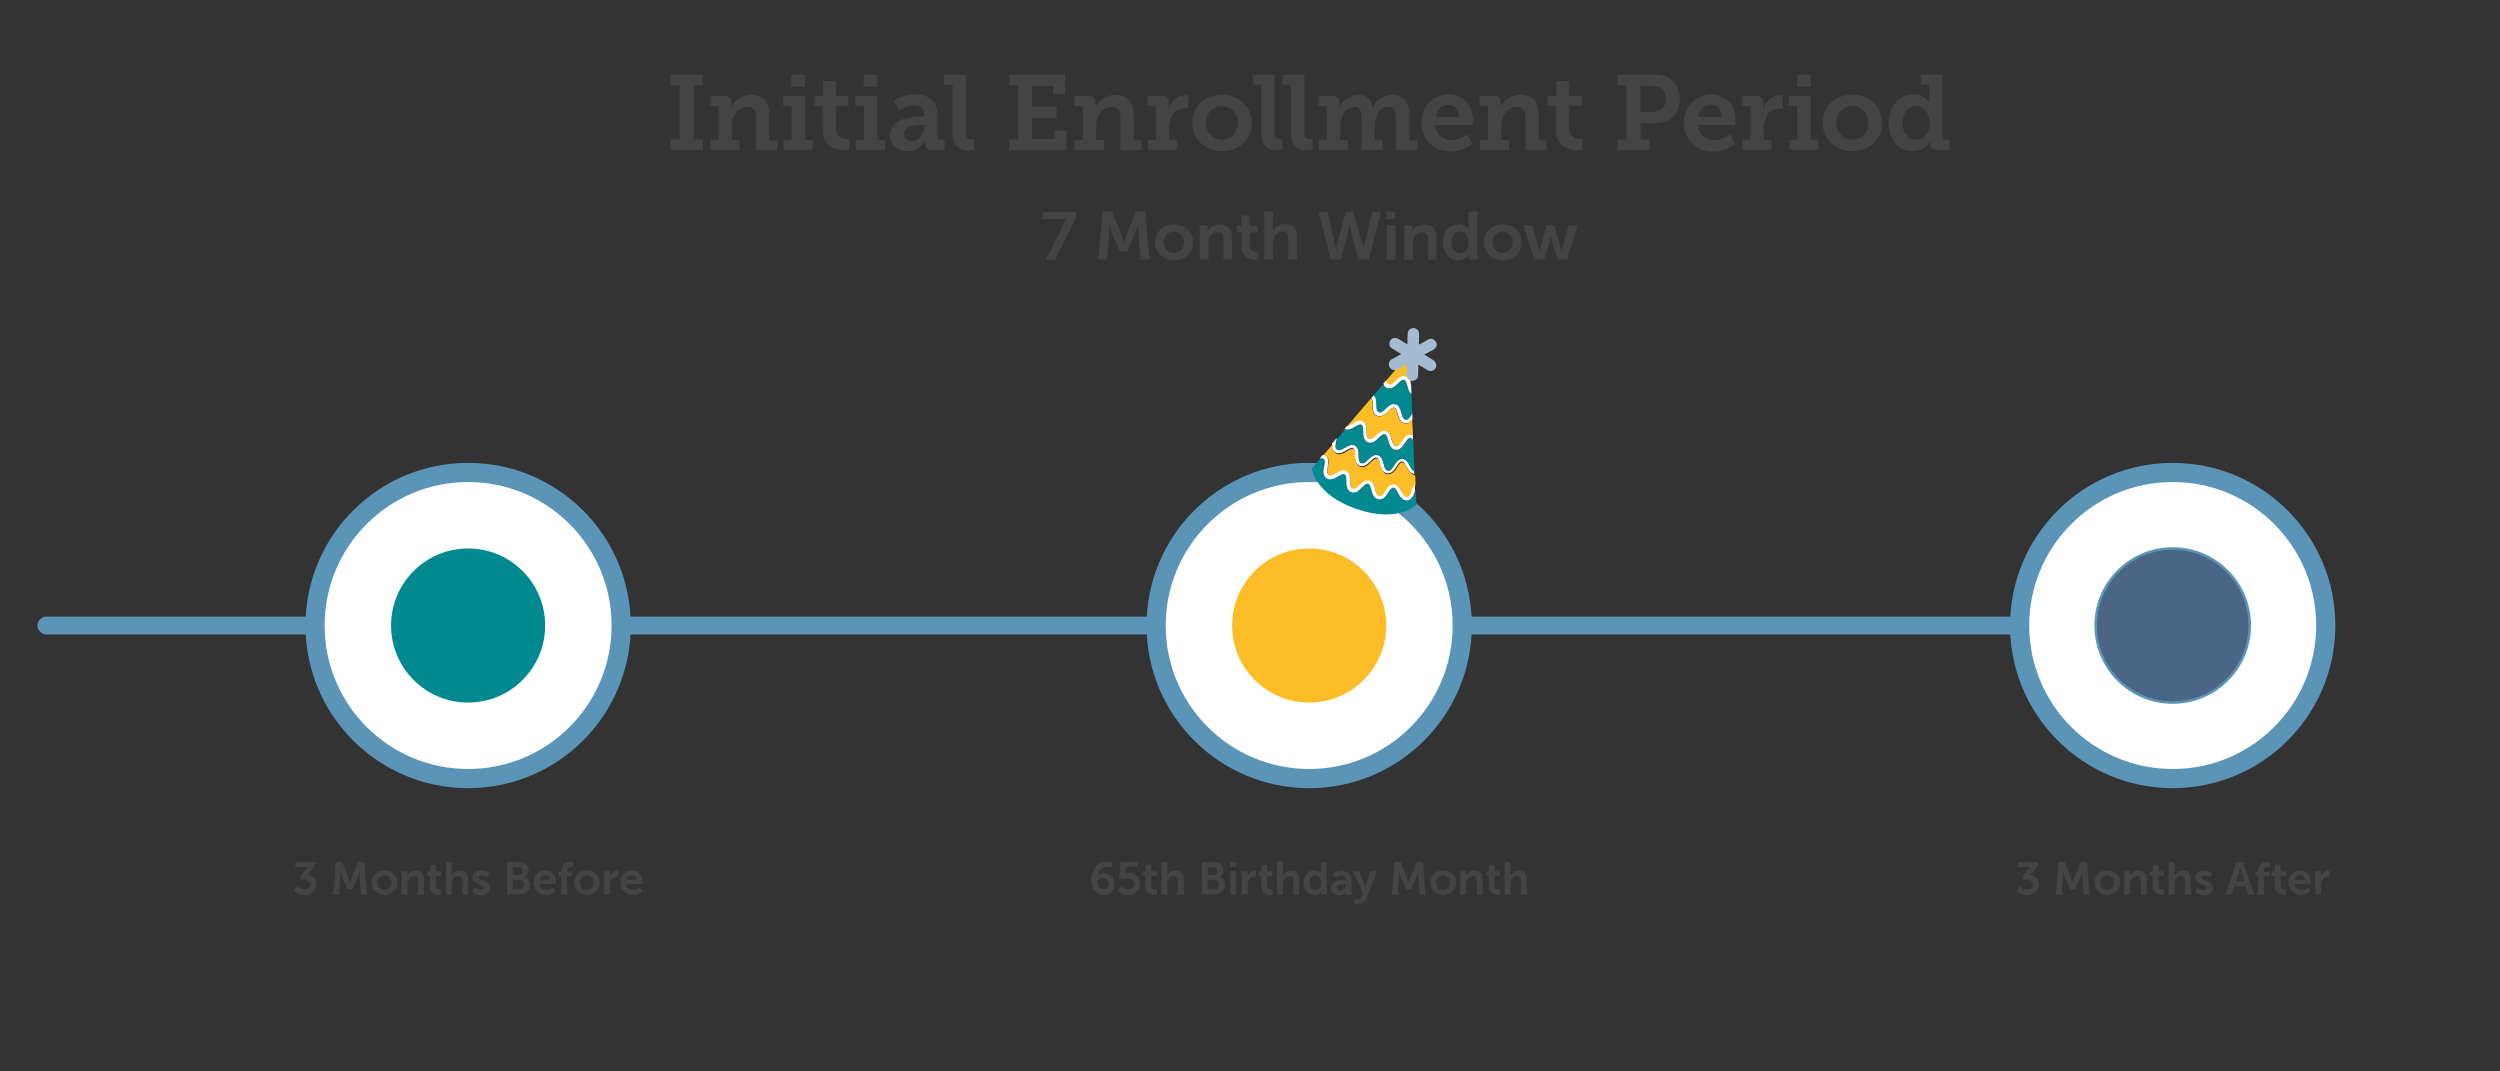
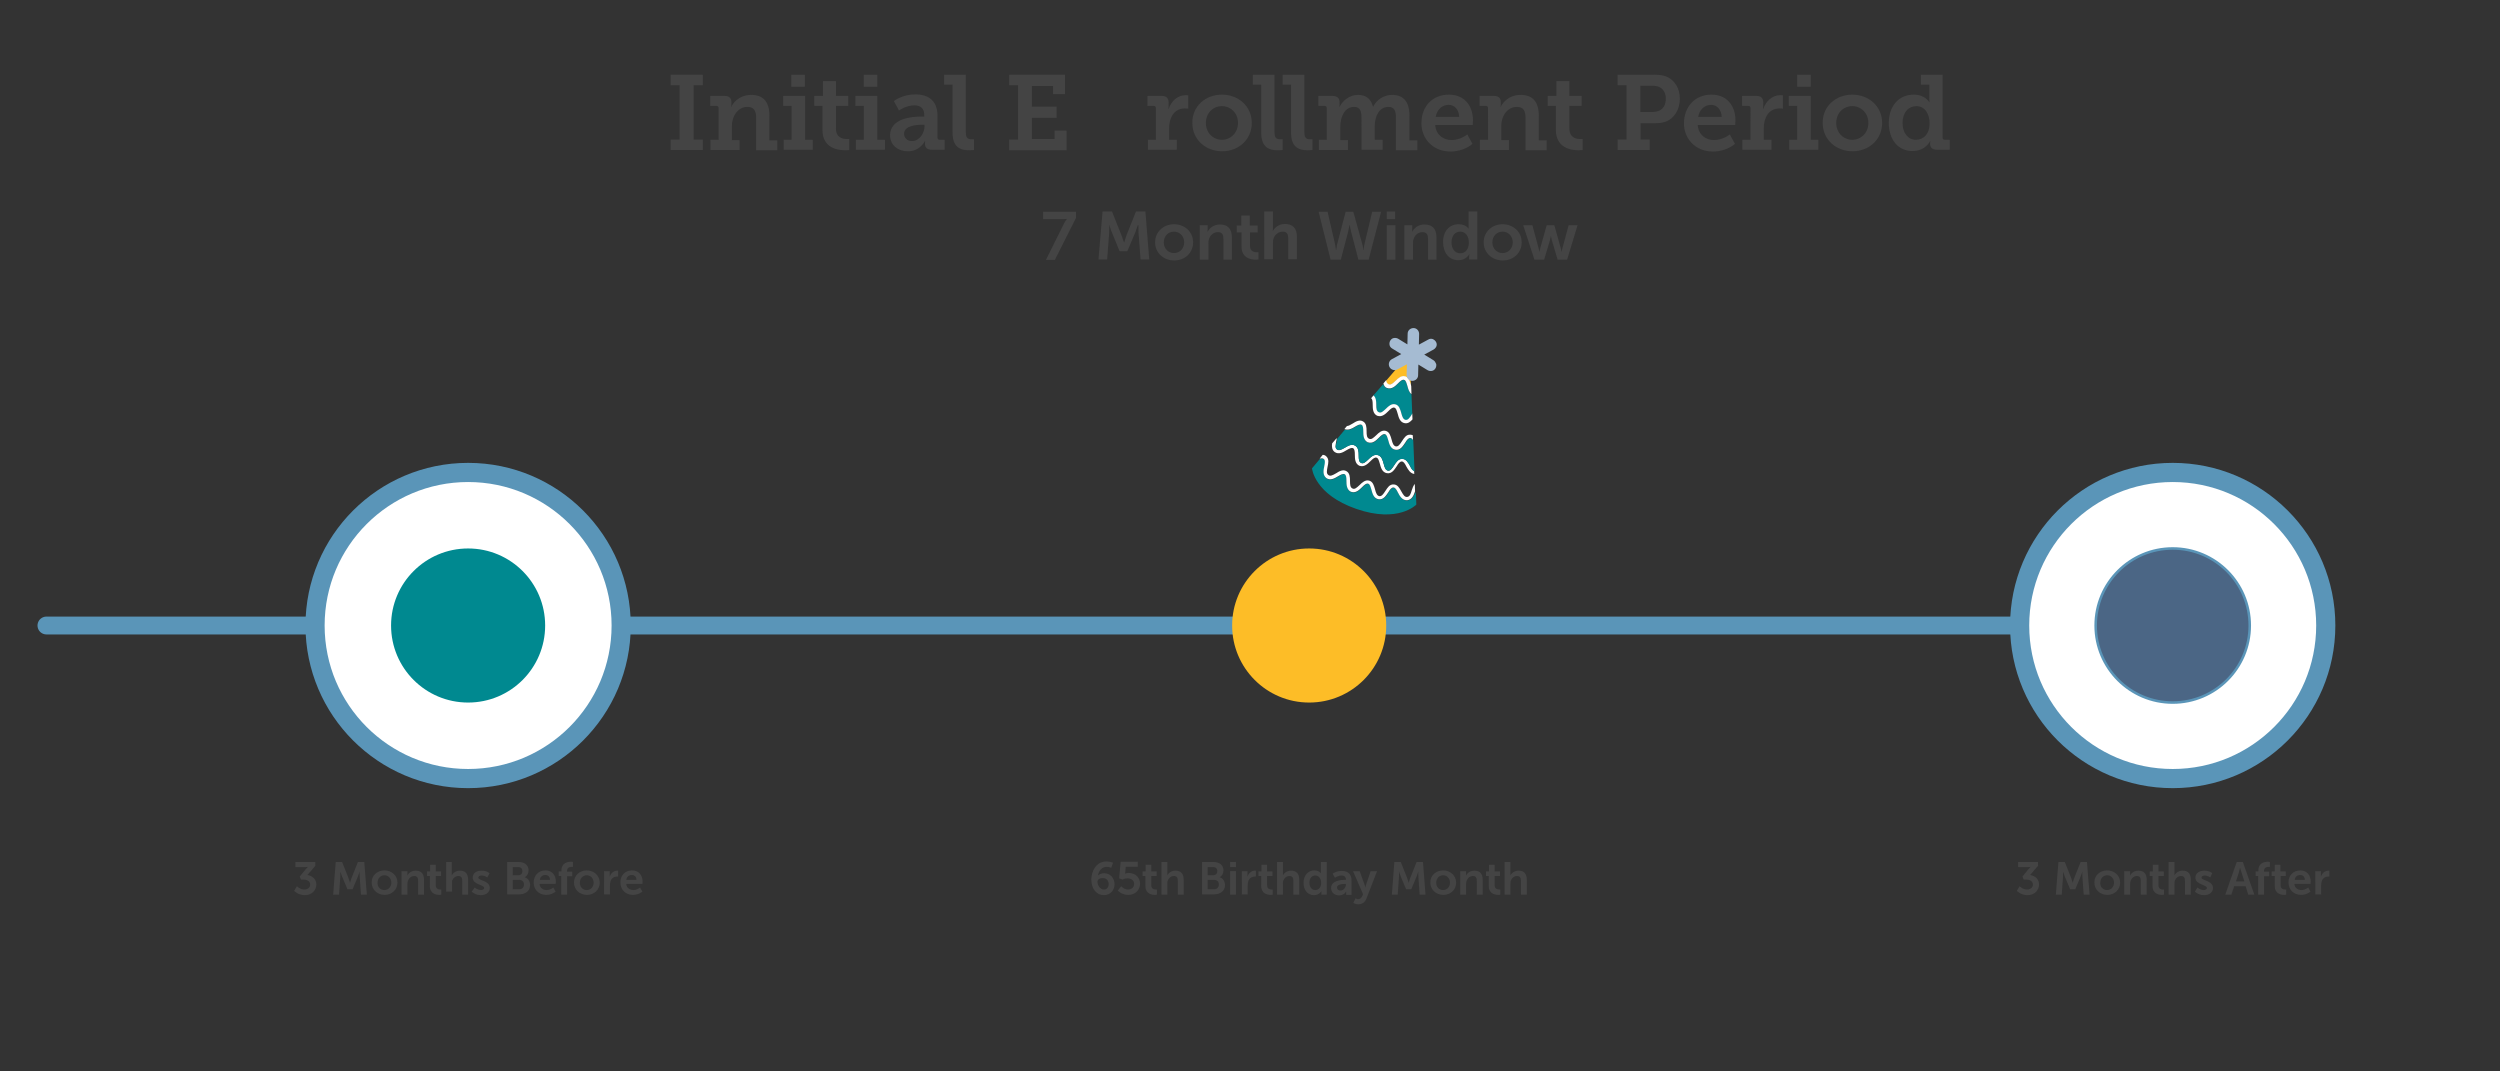
<svg xmlns="http://www.w3.org/2000/svg" version="1.1" id="Layer_1" x="0px" y="0px" viewBox="0 0 980 420" style="enable-background:new 0 0 980 420;" xml:space="preserve">
  <rect x="0" y="0" width="980" height="420" fill="#333333" stroke="none" />
  <style type="text/css"> .st0{fill:#444444;} .st1{fill:#5A95B8;stroke:#5A95B8;stroke-width:7;stroke-linecap:round;stroke-miterlimit:10;} .st2{fill:#FFFFFF;stroke:#5A95B8;stroke-width:7.51;stroke-linecap:round;stroke-linejoin:round;stroke-miterlimit:10;} .st3{fill:#008990;} .st4{fill:#FFFFFF;stroke:#5A95B8;stroke-width:7.51;stroke-linecap:round;stroke-miterlimit:10;} .st5{fill:#FDBD27;} .st6{fill:#4B6685;stroke:#5A95B8;stroke-miterlimit:10;} .st7{fill:#FFFFFF;} .st8{fill:#A5BBD2;} </style>
  <g>
    <path class="st0" d="M262.9,54.7h3.5V33.4h-3.5v-4.1h12.6v4.1h-3.6v21.3h3.6v4.1h-12.6V54.7z" />
    <path class="st0" d="M278.6,54.8h3.1V42.4c0-0.6-0.3-0.9-0.9-0.9h-2.4v-3.9h5.6c1.9,0,2.7,0.9,2.7,2.4v1c0,0.5-0.1,0.9-0.1,0.9h0.1 c0.2-0.7,2.5-4.7,7.8-4.7c4.5,0,7.1,2.5,7.1,8.1v9.7h3.1v3.9h-8.3V46.2c0-2.6-0.7-4.3-3.4-4.3c-3.8,0-6.1,3.7-6.1,7.4v5.6h3v3.9 h-11.4V54.8z" />
    <path class="st0" d="M307.2,54.8h3.1V41.5H307v-3.9h8.6v17.2h3v3.9h-11.4V54.8z M310.2,29.3h5.3V34h-5.3V29.3z" />
    <path class="st0" d="M322.4,41.5h-3.2v-3.9h3.4v-5.8h5.1v5.8h4.8v3.9h-4.8v8.9c0,3.6,2.7,4.1,4.2,4.1c0.6,0,1,0,1,0v4.3 c0,0-0.7,0.1-1.6,0.1c-3,0-8.9-0.9-8.9-8V41.5z" />
    <path class="st0" d="M335.5,54.8h3.1V41.5h-3.3v-3.9h8.6v17.2h3v3.9h-11.4V54.8z M338.6,29.3h5.3V34h-5.3V29.3z" />
    <path class="st0" d="M361,45.7h1.3V45c0-2.7-1.7-3.7-3.9-3.7c-3.2,0-6,2-6,2l-2-3.7c0,0,3.3-2.6,8.4-2.6c5.7,0,8.7,3,8.7,8.4v8.5 c0,0.6,0.3,0.9,0.9,0.9h1.9v3.9h-5c-2,0-2.7-1-2.7-2.2v-0.2c0-0.7,0.1-1.1,0.1-1.1h-0.1c0,0-1.8,4.1-6.7,4.1c-3.6,0-7-2.1-7-6.4 C349.1,46.3,357.6,45.7,361,45.7z M357.5,55.3c2.9,0,4.9-3.1,4.9-5.7v-0.7h-0.9c-2.1,0-7.1,0.3-7.1,3.5 C354.4,54,355.5,55.3,357.5,55.3z" />
    <path class="st0" d="M373.4,33.2h-3.3v-3.9h8.5v22.4c0,1.9,0.4,2.9,2.2,2.9c0.6,0,1,0,1,0v4.2c0,0-0.9,0.1-1.9,0.1 c-3.4,0-6.5-1.1-6.5-6.9V33.2z" />
    <path class="st0" d="M395.6,54.7h3.5V33.4h-3.5v-4.1h21.9v7.6h-4.7v-3.2h-8.3v8.1h9.7v4.4h-9.7v8.3h8.9v-3.3h4.7v7.7h-22.5V54.7z" />
-     <path class="st0" d="M421.4,54.8h3.1V42.4c0-0.6-0.3-0.9-0.9-0.9h-2.4v-3.9h5.6c1.9,0,2.7,0.9,2.7,2.4v1c0,0.5-0.1,0.9-0.1,0.9h0.1 c0.2-0.7,2.5-4.7,7.8-4.7c4.5,0,7.1,2.5,7.1,8.1v9.7h3.1v3.9h-8.3V46.2c0-2.6-0.7-4.3-3.4-4.3c-3.8,0-6.1,3.7-6.1,7.4v5.6h3v3.9 h-11.4V54.8z" />
    <path class="st0" d="M450,54.8h3.1V42.4c0-0.6-0.3-0.9-0.9-0.9h-2.4v-3.9h5.5c1.9,0,2.8,0.8,2.8,2.6v1.2c0,0.8-0.1,1.3-0.1,1.3h0.1 c1-3,3.5-5.4,6.7-5.4c0.5,0,1,0.1,1,0.1v5.2c0,0-0.5-0.1-1.3-0.1c-4.3,0-6.2,3.7-6.2,7.7v4.6h3v3.9H450V54.8z" />
    <path class="st0" d="M479,37.1c6.5,0,11.7,4.6,11.7,11.1c0,6.5-5.2,11.1-11.6,11.1c-6.5,0-11.7-4.6-11.7-11.1 C467.3,41.7,472.5,37.1,479,37.1z M479,54.8c3.4,0,6.3-2.7,6.3-6.6c0-3.9-2.9-6.6-6.3-6.6c-3.5,0-6.3,2.7-6.3,6.6 C472.7,52.1,475.6,54.8,479,54.8z" />
    <path class="st0" d="M494.4,33.2h-3.3v-3.9h8.5v22.4c0,1.9,0.4,2.9,2.2,2.9c0.6,0,1,0,1,0v4.2c0,0-0.9,0.1-1.9,0.1 c-3.4,0-6.5-1.1-6.5-6.9V33.2z" />
    <path class="st0" d="M506.1,33.2h-3.3v-3.9h8.5v22.4c0,1.9,0.4,2.9,2.2,2.9c0.6,0,1,0,1,0v4.2c0,0-0.9,0.1-1.9,0.1 c-3.4,0-6.5-1.1-6.5-6.9V33.2z" />
    <path class="st0" d="M517,54.8h3.1V42.4c0-0.6-0.3-0.9-0.9-0.9h-2.4v-3.9h5.5c1.9,0,2.8,0.9,2.8,2.4v1c0,0.5-0.1,0.9-0.1,0.9h0.1 c1.1-2.2,3.7-4.7,7.2-4.7c3,0,5.1,1.4,5.9,4.6h0.1c1.2-2.5,4-4.6,7.4-4.6c4.3,0,6.8,2.5,6.8,8.1v9.7h3.1v3.9h-8.4V46.1 c0-2.4-0.5-4.2-2.9-4.2c-3.6,0-5.4,3.6-5.4,7.5v5.4h3.1v3.9h-8.3V46.1c0-2.3-0.4-4.2-2.9-4.2c-3.7,0-5.4,3.9-5.4,7.8v5.2h3v3.9H517 V54.8z" />
    <path class="st0" d="M568,37.1c6.1,0,9.4,4.4,9.4,10.1c0,0.6-0.1,1.8-0.1,1.8h-14.7c0.3,3.9,3.2,5.9,6.4,5.9c3.5,0,6.2-2.2,6.2-2.2 l2,3.7c0,0-3.2,3-8.6,3c-7,0-11.4-5.1-11.4-11.1C557.2,41.6,561.6,37.1,568,37.1z M572,45.8c-0.1-2.9-1.9-4.7-4.1-4.7 c-2.7,0-4.6,1.9-5.1,4.7H572z" />
    <path class="st0" d="M580.2,54.8h3.1V42.4c0-0.6-0.3-0.9-0.9-0.9H580v-3.9h5.6c1.9,0,2.7,0.9,2.7,2.4v1c0,0.5-0.1,0.9-0.1,0.9h0.1 c0.2-0.7,2.5-4.7,7.8-4.7c4.5,0,7.1,2.5,7.1,8.1v9.7h3.1v3.9h-8.3V46.2c0-2.6-0.7-4.3-3.4-4.3c-3.8,0-6.1,3.7-6.1,7.4v5.6h3v3.9 h-11.4V54.8z" />
    <path class="st0" d="M609.9,41.5h-3.2v-3.9h3.4v-5.8h5.1v5.8h4.8v3.9h-4.8v8.9c0,3.6,2.7,4.1,4.2,4.1c0.6,0,1,0,1,0v4.3 c0,0-0.7,0.1-1.6,0.1c-3,0-8.9-0.9-8.9-8V41.5z" />
    <path class="st0" d="M634.1,54.7h3.5V33.4h-3.5v-4.1h14.1c1.7,0,3.5,0.1,5,0.7c3.2,1.3,5.3,4.6,5.3,8.7c0,4.2-2.2,7.8-5.6,9 c-1.4,0.5-2.9,0.6-4.5,0.6h-5.3v6.4h3.6v4.1h-12.6V54.7z M647.6,43.9c1.2,0,2.2-0.2,3-0.6c1.6-0.8,2.4-2.5,2.4-4.6 c0-2-0.8-3.6-2.2-4.4c-0.8-0.5-1.9-0.7-3.2-0.7h-4.6v10.3H647.6z" />
    <path class="st0" d="M670.9,37.1c6.1,0,9.4,4.4,9.4,10.1c0,0.6-0.1,1.8-0.1,1.8h-14.7c0.3,3.9,3.2,5.9,6.4,5.9 c3.5,0,6.2-2.2,6.2-2.2l2,3.7c0,0-3.2,3-8.6,3c-7,0-11.4-5.1-11.4-11.1C660.2,41.6,664.6,37.1,670.9,37.1z M674.9,45.8 c-0.1-2.9-1.9-4.7-4.1-4.7c-2.7,0-4.6,1.9-5.1,4.7H674.9z" />
    <path class="st0" d="M683.1,54.8h3.1V42.4c0-0.6-0.3-0.9-0.9-0.9h-2.4v-3.9h5.5c1.9,0,2.8,0.8,2.8,2.6v1.2c0,0.8-0.1,1.3-0.1,1.3 h0.1c1-3,3.5-5.4,6.7-5.4c0.5,0,1,0.1,1,0.1v5.2c0,0-0.5-0.1-1.3-0.1c-4.3,0-6.2,3.7-6.2,7.7v4.6h3v3.9h-11.4V54.8z" />
    <path class="st0" d="M701.4,54.8h3.1V41.5h-3.3v-3.9h8.6v17.2h3v3.9h-11.4V54.8z M704.5,29.3h5.3V34h-5.3V29.3z" />
    <path class="st0" d="M726.1,37.1c6.5,0,11.7,4.6,11.7,11.1c0,6.5-5.2,11.1-11.6,11.1c-6.5,0-11.7-4.6-11.7-11.1 C714.4,41.7,719.6,37.1,726.1,37.1z M726.1,54.8c3.4,0,6.3-2.7,6.3-6.6c0-3.9-2.9-6.6-6.3-6.6c-3.5,0-6.3,2.7-6.3,6.6 C719.8,52.1,722.7,54.8,726.1,54.8z" />
    <path class="st0" d="M750.2,37.1c4.5,0,6.1,3,6.1,3h0.1c0,0-0.1-0.6-0.1-1.5v-5.4H753v-3.9h8.5v24.6c0,0.6,0.3,0.9,0.9,0.9h1.9v3.9 h-5c-1.9,0-2.7-1-2.7-2.2v-0.2c0-0.6,0.1-1,0.1-1h-0.1c0,0-1.7,3.9-6.9,3.9c-5.7,0-9.3-4.5-9.3-11.1 C740.5,41.4,744.4,37.1,750.2,37.1z M751,54.8c2.8,0,5.4-2,5.4-6.5c0-3.4-1.7-6.7-5.2-6.7c-3,0-5.4,2.4-5.4,6.6 C745.8,52.2,748,54.8,751,54.8z" />
  </g>
  <g>
    <path class="st0" d="M417.1,87.6c0.6-1.2,1.1-1.7,1.1-1.7v-0.1c0,0-0.4,0.1-1.3,0.1h-8v-2.9h12.9v2.4l-8.3,16.5H410L417.1,87.6z" />
    <path class="st0" d="M432.2,82.9h3.7l3.7,9.3c0.4,1.1,1,2.8,1,2.8h0.1c0,0,0.5-1.6,0.9-2.8l3.7-9.3h3.7l1.5,18.8h-3.4l-0.8-10.5 c-0.1-1.2,0-2.9,0-2.9H446c0,0-0.6,1.8-1,2.9l-3.1,7.3h-3l-3-7.3c-0.5-1.1-1-2.9-1-2.9h-0.1c0,0,0.1,1.7,0,2.9l-0.8,10.5h-3.4 L432.2,82.9z" />
    <path class="st0" d="M460.2,87.9c4.1,0,7.5,2.9,7.5,7.1c0,4.2-3.3,7.1-7.4,7.1c-4.1,0-7.5-2.9-7.5-7.1 C452.8,90.9,456.1,87.9,460.2,87.9z M460.2,99.2c2.2,0,4-1.7,4-4.2c0-2.5-1.8-4.2-4-4.2c-2.2,0-4,1.7-4,4.2 C456.2,97.5,458,99.2,460.2,99.2z" />
    <path class="st0" d="M470.2,88.3h3.2v1.6c0,0.5-0.1,0.9-0.1,0.9h0.1c0.6-1.1,2.1-2.8,4.8-2.8c3,0,4.7,1.6,4.7,5.1v8.7h-3.3v-8 c0-1.6-0.4-2.8-2.1-2.8c-1.8,0-3.1,1.1-3.6,2.8c-0.2,0.6-0.2,1.2-0.2,1.8v6.2h-3.4V88.3z" />
    <path class="st0" d="M486.6,91.1h-1.8v-2.7h1.8v-3.9h3.3v3.9h3.1v2.7H490v5.3c0,2.2,1.8,2.5,2.7,2.5c0.4,0,0.6-0.1,0.6-0.1v2.9 c0,0-0.4,0.1-1,0.1c-1.9,0-5.6-0.6-5.6-5.1V91.1z" />
    <path class="st0" d="M495.6,82.9h3.4v6.5c0,0.7-0.1,1.1-0.1,1.1h0.1c0.7-1.3,2.3-2.7,4.7-2.7c3,0,4.7,1.6,4.7,5.1v8.7H505v-8 c0-1.6-0.4-2.8-2.1-2.8c-1.8,0-3.2,1.2-3.7,2.8c-0.2,0.5-0.2,1.1-0.2,1.8v6.2h-3.4V82.9z" />
    <path class="st0" d="M534.1,96c0.3,1.1,0.3,2,0.3,2h0.1c0,0,0.1-0.9,0.3-2l3.1-13h3.5l-4.9,18.8h-4l-2.9-11.1 c-0.3-1.2-0.5-2.5-0.5-2.5h-0.1c0,0-0.2,1.2-0.5,2.5l-2.9,11.1h-4l-4.7-18.8h3.5l3,13c0.2,1.1,0.3,2,0.3,2h0.1c0,0,0.1-0.9,0.3-2 l3.4-13h3L534.1,96z" />
    <path class="st0" d="M543.6,82.9h3.3v3h-3.3V82.9z M543.6,88.3h3.4v13.5h-3.4V88.3z" />
    <path class="st0" d="M550.4,88.3h3.2v1.6c0,0.5-0.1,0.9-0.1,0.9h0.1c0.6-1.1,2.1-2.8,4.8-2.8c3,0,4.7,1.6,4.7,5.1v8.7h-3.3v-8 c0-1.6-0.4-2.8-2.1-2.8c-1.8,0-3.1,1.1-3.6,2.8c-0.2,0.6-0.2,1.2-0.2,1.8v6.2h-3.4V88.3z" />
    <path class="st0" d="M571.7,87.9c3,0,3.9,1.7,3.9,1.7h0.1c0,0,0-0.3,0-0.8v-5.9h3.4v18.8h-3.2v-1.1c0-0.5,0.1-0.9,0.1-0.9h-0.1 c0,0-1.1,2.3-4.2,2.3c-3.7,0-6-2.9-6-7.1C565.6,90.7,568.2,87.9,571.7,87.9z M572.4,99.3c1.8,0,3.4-1.3,3.4-4.3 c0-2.1-1.1-4.2-3.4-4.2c-1.9,0-3.4,1.5-3.4,4.2C569,97.6,570.4,99.3,572.4,99.3z" />
    <path class="st0" d="M589,87.9c4.1,0,7.5,2.9,7.5,7.1c0,4.2-3.3,7.1-7.4,7.1c-4.1,0-7.5-2.9-7.5-7.1 C581.6,90.9,584.9,87.9,589,87.9z M589,99.2c2.2,0,4-1.7,4-4.2c0-2.5-1.8-4.2-4-4.2c-2.2,0-4,1.7-4,4.2 C585,97.5,586.8,99.2,589,99.2z" />
    <path class="st0" d="M597.1,88.3h3.6l2.4,8.9c0.2,0.7,0.3,1.4,0.3,1.4h0.1c0,0,0.1-0.7,0.3-1.4l2.5-8.9h3l2.5,8.9 c0.2,0.7,0.3,1.4,0.3,1.4h0.1c0,0,0.1-0.7,0.3-1.4l2.4-8.9h3.5l-4.1,13.5h-3.7l-2.3-7.7c-0.2-0.7-0.3-1.5-0.3-1.5h-0.1 c0,0-0.1,0.7-0.3,1.5l-2.3,7.7h-3.8L597.1,88.3z" />
  </g>
  <line class="st1" x1="18.2" y1="245.2" x2="851.7" y2="245.2" />
  <g>
    <circle class="st2" cx="183.5" cy="245.2" r="60" />
    <circle class="st3" cx="183.5" cy="245.2" r="30.2" />
  </g>
  <g>
-     <circle class="st4" cx="513.2" cy="245.2" r="60" />
    <circle class="st5" cx="513.2" cy="245.2" r="30.2" />
  </g>
  <g>
    <circle class="st2" cx="851.7" cy="245.2" r="60" />
    <circle class="st6" cx="851.7" cy="245.2" r="30.2" />
  </g>
  <g>
    <path class="st0" d="M116.4,347.4c0,0,1.2,1.3,2.9,1.3c1.3,0,2.3-0.8,2.3-1.9c0-1.4-1.2-2-2.7-2H118l-0.5-1.2l2.3-2.8 c0.5-0.6,0.9-1,0.9-1v0c0,0-0.4,0.1-1.1,0.1h-3.8v-2h7.8v1.5l-3.1,3.6c1.8,0.3,3.5,1.5,3.5,3.7c0,2.2-1.7,4.2-4.5,4.2 c-2.7,0-4.2-1.7-4.2-1.7L116.4,347.4z" />
    <path class="st0" d="M131.6,337.9h2.5l2.5,6.3c0.3,0.8,0.6,1.9,0.6,1.9h0c0,0,0.3-1.1,0.6-1.9l2.5-6.3h2.5l1,12.8h-2.3l-0.5-7.1 c-0.1-0.8,0-2,0-2h0c0,0-0.4,1.2-0.7,2l-2.1,5h-2l-2.1-5c-0.3-0.7-0.7-2-0.7-2h0c0,0,0,1.2,0,2l-0.5,7.1h-2.3L131.6,337.9z" />
    <path class="st0" d="M150.7,341.2c2.8,0,5.1,2,5.1,4.8c0,2.8-2.3,4.8-5,4.8c-2.8,0-5.1-2-5.1-4.8 C145.6,343.2,147.9,341.2,150.7,341.2z M150.7,348.9c1.5,0,2.7-1.2,2.7-2.9c0-1.7-1.2-2.9-2.7-2.9c-1.5,0-2.7,1.2-2.7,2.9 C147.9,347.8,149.2,348.9,150.7,348.9z" />
    <path class="st0" d="M157.5,341.5h2.2v1.1c0,0.3,0,0.6,0,0.6h0c0.4-0.8,1.4-1.9,3.3-1.9c2,0,3.2,1.1,3.2,3.5v5.9h-2.3v-5.4 c0-1.1-0.3-1.9-1.5-1.9c-1.2,0-2.1,0.8-2.5,1.9c-0.1,0.4-0.2,0.8-0.2,1.2v4.2h-2.3V341.5z" />
    <path class="st0" d="M168.6,343.4h-1.2v-1.8h1.2V339h2.2v2.6h2.1v1.8h-2.1v3.6c0,1.5,1.2,1.7,1.8,1.7c0.3,0,0.4,0,0.4,0v2 c0,0-0.3,0.1-0.7,0.1c-1.3,0-3.8-0.4-3.8-3.5V343.4z" />
-     <path class="st0" d="M174.8,337.9h2.3v4.4c0,0.5,0,0.8,0,0.8h0c0.5-0.9,1.6-1.8,3.2-1.8c2,0,3.2,1.1,3.2,3.5v5.9h-2.3v-5.4 c0-1.1-0.3-1.9-1.5-1.9c-1.2,0-2.1,0.8-2.5,1.9c-0.1,0.4-0.1,0.8-0.1,1.2v4.2h-2.3V337.9z" />
+     <path class="st0" d="M174.8,337.9h2.3v4.4c0,0.5,0,0.8,0,0.8h0c0.5-0.9,1.6-1.8,3.2-1.8c2,0,3.2,1.1,3.2,3.5v5.9h-2.3v-5.4 c0-1.1-0.3-1.9-1.5-1.9c-1.2,0-2.1,0.8-2.5,1.9v4.2h-2.3V337.9z" />
    <path class="st0" d="M186.1,347.9c0,0,1,1,2.5,1c0.6,0,1.2-0.3,1.2-0.8c0-1.4-4.5-1.2-4.5-4.1c0-1.7,1.5-2.7,3.5-2.7 c2.1,0,3.1,1,3.1,1L191,344c0,0-0.8-0.8-2.3-0.8c-0.6,0-1.2,0.3-1.2,0.8c0,1.3,4.5,1.1,4.5,4.1c0,1.5-1.3,2.8-3.5,2.8 c-2.3,0-3.6-1.4-3.6-1.4L186.1,347.9z" />
    <path class="st0" d="M198.7,337.9h4.6c2.3,0,3.9,1.2,3.9,3.3c0,1.2-0.6,2.2-1.5,2.7v0c1.4,0.4,2.1,1.7,2.1,3c0,2.6-2.1,3.7-4.4,3.7 h-4.6V337.9z M203.2,343.1c1,0,1.6-0.7,1.6-1.6c0-0.9-0.5-1.6-1.6-1.6H201v3.2H203.2z M203.5,348.6c1.2,0,1.9-0.8,1.9-1.9 c0-1.1-0.7-1.8-1.9-1.8H201v3.7H203.5z" />
    <path class="st0" d="M213.8,341.2c2.6,0,4.1,1.9,4.1,4.4c0,0.3-0.1,0.9-0.1,0.9h-6.3c0.1,1.6,1.4,2.4,2.8,2.4c1.5,0,2.6-1,2.6-1 l0.9,1.6c0,0-1.4,1.3-3.7,1.3c-3,0-4.9-2.2-4.9-4.8C209.2,343.2,211.1,341.2,213.8,341.2z M215.6,344.9c0-1.2-0.8-1.9-1.8-1.9 c-1.2,0-2,0.7-2.2,1.9H215.6z" />
    <path class="st0" d="M220.1,343.4H219v-1.8h1.1v-0.4c0-3,2.5-3.4,3.7-3.4c0.5,0,0.8,0.1,0.8,0.1v1.9c0,0-0.2,0-0.5,0 c-0.6,0-1.8,0.2-1.8,1.5v0.4h2v1.8h-2v7.2h-2.3V343.4z" />
    <path class="st0" d="M230,341.2c2.8,0,5.1,2,5.1,4.8c0,2.8-2.3,4.8-5,4.8c-2.8,0-5.1-2-5.1-4.8C225,343.2,227.2,341.2,230,341.2z M230,348.9c1.5,0,2.7-1.2,2.7-2.9c0-1.7-1.2-2.9-2.7-2.9c-1.5,0-2.7,1.2-2.7,2.9C227.3,347.8,228.5,348.9,230,348.9z" />
    <path class="st0" d="M236.8,341.5h2.2v1.6c0,0.3,0,0.6,0,0.6h0c0.4-1.3,1.5-2.4,2.9-2.4c0.2,0,0.4,0,0.4,0v2.3c0,0-0.2,0-0.5,0 c-1,0-2.1,0.6-2.5,1.9c-0.1,0.5-0.2,1-0.2,1.5v3.6h-2.3V341.5z" />
    <path class="st0" d="M247.8,341.2c2.6,0,4.1,1.9,4.1,4.4c0,0.3-0.1,0.9-0.1,0.9h-6.3c0.1,1.6,1.4,2.4,2.8,2.4c1.5,0,2.6-1,2.6-1 l0.9,1.6c0,0-1.4,1.3-3.7,1.3c-3,0-4.9-2.2-4.9-4.8C243.1,343.2,245,341.2,247.8,341.2z M249.5,344.9c0-1.2-0.8-1.9-1.8-1.9 c-1.2,0-2,0.7-2.2,1.9H249.5z" />
  </g>
  <g>
    <path class="st0" d="M427.8,344.8c0-3.3,1.9-7.1,5.9-7.1c1.6,0,2.6,0.5,2.6,0.5l-0.7,2c0,0-0.8-0.4-1.8-0.4c-2,0-3.1,1.7-3.4,3.4h0 c0.5-0.5,1.5-0.9,2.4-0.9c2.5,0,4.1,2,4.1,4.3c0,2.4-1.7,4.3-4.2,4.3C430,350.9,427.8,348.6,427.8,344.8z M434.6,346.6 c0-1.3-0.8-2.4-2.3-2.4c-1.2,0-2.1,0.6-2.1,1.4c0,1.6,1.2,3.1,2.5,3.1C433.9,348.7,434.6,347.8,434.6,346.6z" />
    <path class="st0" d="M439.5,347.4c0,0,1.1,1.3,2.7,1.3c1.2,0,2.4-0.8,2.4-2.2c0-1.3-1.1-2.2-2.6-2.2c-1.1,0-2,0.5-2,0.5l-1.3-0.5 l0.6-6.5h6.7v2h-4.7l-0.2,2.1c0,0.3-0.1,0.6-0.1,0.6h0c0,0,0.6-0.3,1.4-0.3c2.8,0,4.5,1.9,4.5,4.2c0,2.5-1.9,4.4-4.6,4.4 c-2.7,0-4.1-1.7-4.1-1.7L439.5,347.4z" />
    <path class="st0" d="M449.1,343.4h-1.2v-1.8h1.2V339h2.2v2.6h2.1v1.8h-2.1v3.6c0,1.5,1.2,1.7,1.8,1.7c0.3,0,0.4,0,0.4,0v2 c0,0-0.3,0.1-0.7,0.1c-1.3,0-3.8-0.4-3.8-3.5V343.4z" />
    <path class="st0" d="M455.3,337.9h2.3v4.4c0,0.5,0,0.8,0,0.8h0c0.5-0.9,1.6-1.8,3.2-1.8c2,0,3.2,1.1,3.2,3.5v5.9h-2.3v-5.4 c0-1.1-0.3-1.9-1.5-1.9c-1.2,0-2.1,0.8-2.5,1.9c-0.1,0.4-0.1,0.8-0.1,1.2v4.2h-2.3V337.9z" />
    <path class="st0" d="M471.1,337.9h4.6c2.3,0,3.9,1.2,3.9,3.3c0,1.2-0.6,2.2-1.5,2.7v0c1.4,0.4,2.1,1.7,2.1,3c0,2.6-2.1,3.7-4.4,3.7 h-4.6V337.9z M475.6,343.1c1,0,1.6-0.7,1.6-1.6c0-0.9-0.5-1.6-1.6-1.6h-2.2v3.2H475.6z M475.9,348.6c1.2,0,1.9-0.8,1.9-1.9 c0-1.1-0.7-1.8-1.9-1.8h-2.5v3.7H475.9z" />
    <path class="st0" d="M482.2,337.9h2.3v2h-2.3V337.9z M482.2,341.5h2.3v9.2h-2.3V341.5z" />
    <path class="st0" d="M486.8,341.5h2.2v1.6c0,0.3,0,0.6,0,0.6h0c0.4-1.3,1.5-2.4,2.9-2.4c0.2,0,0.4,0,0.4,0v2.3c0,0-0.2,0-0.5,0 c-1,0-2.1,0.6-2.5,1.9c-0.1,0.5-0.2,1-0.2,1.5v3.6h-2.3V341.5z" />
    <path class="st0" d="M494.5,343.4h-1.2v-1.8h1.2V339h2.2v2.6h2.1v1.8h-2.1v3.6c0,1.5,1.2,1.7,1.8,1.7c0.3,0,0.4,0,0.4,0v2 c0,0-0.3,0.1-0.7,0.1c-1.3,0-3.8-0.4-3.8-3.5V343.4z" />
    <path class="st0" d="M500.6,337.9h2.3v4.4c0,0.5,0,0.8,0,0.8h0c0.5-0.9,1.6-1.8,3.2-1.8c2,0,3.2,1.1,3.2,3.5v5.9H507v-5.4 c0-1.1-0.3-1.9-1.5-1.9c-1.2,0-2.1,0.8-2.5,1.9c-0.1,0.4-0.1,0.8-0.1,1.2v4.2h-2.3V337.9z" />
    <path class="st0" d="M515.2,341.2c2,0,2.6,1.2,2.6,1.2h0c0,0,0-0.2,0-0.5v-4h2.3v12.8H518v-0.8c0-0.3,0-0.6,0-0.6h0 c0,0-0.8,1.6-2.9,1.6c-2.5,0-4.1-2-4.1-4.8C511,343.1,512.8,341.2,515.2,341.2z M515.6,348.9c1.2,0,2.3-0.9,2.3-2.9 c0-1.4-0.8-2.8-2.3-2.8c-1.3,0-2.3,1-2.3,2.8C513.3,347.8,514.3,348.9,515.6,348.9z" />
    <path class="st0" d="M527.3,344.9h0.3v-0.1c0-1.2-0.8-1.6-1.8-1.6c-1.3,0-2.5,0.9-2.5,0.9l-0.9-1.6c0,0,1.4-1.1,3.6-1.1 c2.4,0,3.8,1.3,3.8,3.7v5.7h-2.1v-0.8c0-0.4,0-0.6,0-0.6h0c0,0-0.7,1.6-2.8,1.6c-1.6,0-3.1-1-3.1-2.9 C521.8,345.1,525.8,344.9,527.3,344.9z M525.5,349.1c1.2,0,2.1-1.3,2.1-2.4v-0.2h-0.4c-1.2,0-3.1,0.2-3.1,1.4 C524.1,348.5,524.6,349.1,525.5,349.1z" />
    <path class="st0" d="M531.4,352.1c0,0,0.5,0.4,1,0.4c0.6,0,1.2-0.4,1.6-1.2l0.3-0.8l-3.9-9h2.6l1.9,5.3c0.2,0.5,0.3,1.2,0.3,1.2h0 c0,0,0.1-0.7,0.3-1.2l1.8-5.3h2.5l-4.1,10.6c-0.6,1.7-1.9,2.4-3.3,2.4c-1.1,0-1.9-0.6-1.9-0.6L531.4,352.1z" />
    <path class="st0" d="M546.6,337.9h2.5l2.5,6.3c0.3,0.8,0.6,1.9,0.6,1.9h0c0,0,0.3-1.1,0.6-1.9l2.5-6.3h2.5l1,12.8h-2.3l-0.5-7.1 c-0.1-0.8,0-2,0-2h0c0,0-0.4,1.2-0.7,2l-2.1,5h-2l-2.1-5c-0.3-0.7-0.7-2-0.7-2h0c0,0,0,1.2,0,2l-0.5,7.1h-2.3L546.6,337.9z" />
    <path class="st0" d="M565.7,341.2c2.8,0,5.1,2,5.1,4.8c0,2.8-2.2,4.8-5,4.8c-2.8,0-5.1-2-5.1-4.8 C560.6,343.2,562.9,341.2,565.7,341.2z M565.7,348.9c1.5,0,2.7-1.2,2.7-2.9c0-1.7-1.2-2.9-2.7-2.9c-1.5,0-2.7,1.2-2.7,2.9 C563,347.8,564.2,348.9,565.7,348.9z" />
    <path class="st0" d="M572.5,341.5h2.2v1.1c0,0.3,0,0.6,0,0.6h0c0.4-0.8,1.4-1.9,3.3-1.9c2,0,3.2,1.1,3.2,3.5v5.9h-2.3v-5.4 c0-1.1-0.3-1.9-1.5-1.9c-1.2,0-2.1,0.8-2.5,1.9c-0.1,0.4-0.2,0.8-0.2,1.2v4.2h-2.3V341.5z" />
    <path class="st0" d="M583.7,343.4h-1.2v-1.8h1.2V339h2.2v2.6h2.1v1.8h-2.1v3.6c0,1.5,1.2,1.7,1.8,1.7c0.3,0,0.4,0,0.4,0v2 c0,0-0.3,0.1-0.7,0.1c-1.3,0-3.8-0.4-3.8-3.5V343.4z" />
    <path class="st0" d="M589.8,337.9h2.3v4.4c0,0.5,0,0.8,0,0.8h0c0.5-0.9,1.6-1.8,3.2-1.8c2,0,3.2,1.1,3.2,3.5v5.9h-2.3v-5.4 c0-1.1-0.3-1.9-1.5-1.9c-1.2,0-2.1,0.8-2.5,1.9c-0.1,0.4-0.1,0.8-0.1,1.2v4.2h-2.3V337.9z" />
  </g>
  <g>
    <path class="st0" d="M791.7,347.4c0,0,1.2,1.3,2.9,1.3c1.3,0,2.3-0.8,2.3-1.9c0-1.4-1.2-2-2.7-2h-0.9l-0.5-1.2l2.3-2.8 c0.5-0.6,0.9-1,0.9-1v0c0,0-0.4,0.1-1.1,0.1h-3.8v-2h7.8v1.5l-3.1,3.6c1.8,0.3,3.5,1.5,3.5,3.7c0,2.2-1.7,4.2-4.5,4.2 c-2.7,0-4.2-1.7-4.2-1.7L791.7,347.4z" />
    <path class="st0" d="M806.9,337.9h2.5l2.5,6.3c0.3,0.8,0.6,1.9,0.6,1.9h0c0,0,0.3-1.1,0.6-1.9l2.5-6.3h2.5l1,12.8h-2.3l-0.5-7.1 c-0.1-0.8,0-2,0-2h0c0,0-0.4,1.2-0.7,2l-2.1,5h-2l-2.1-5c-0.3-0.7-0.7-2-0.7-2h0c0,0,0,1.2,0,2l-0.5,7.1h-2.3L806.9,337.9z" />
    <path class="st0" d="M826,341.2c2.8,0,5.1,2,5.1,4.8c0,2.8-2.3,4.8-5,4.8c-2.8,0-5.1-2-5.1-4.8C820.9,343.2,823.2,341.2,826,341.2z M826,348.9c1.5,0,2.7-1.2,2.7-2.9c0-1.7-1.2-2.9-2.7-2.9c-1.5,0-2.7,1.2-2.7,2.9C823.2,347.8,824.5,348.9,826,348.9z" />
    <path class="st0" d="M832.8,341.5h2.2v1.1c0,0.3,0,0.6,0,0.6h0c0.4-0.8,1.4-1.9,3.3-1.9c2,0,3.2,1.1,3.2,3.5v5.9h-2.3v-5.4 c0-1.1-0.3-1.9-1.5-1.9c-1.2,0-2.1,0.8-2.5,1.9c-0.1,0.4-0.2,0.8-0.2,1.2v4.2h-2.3V341.5z" />
    <path class="st0" d="M843.9,343.4h-1.2v-1.8h1.2V339h2.2v2.6h2.1v1.8h-2.1v3.6c0,1.5,1.2,1.7,1.8,1.7c0.3,0,0.4,0,0.4,0v2 c0,0-0.3,0.1-0.7,0.1c-1.3,0-3.8-0.4-3.8-3.5V343.4z" />
    <path class="st0" d="M850.1,337.9h2.3v4.4c0,0.5,0,0.8,0,0.8h0c0.5-0.9,1.6-1.8,3.2-1.8c2,0,3.2,1.1,3.2,3.5v5.9h-2.3v-5.4 c0-1.1-0.3-1.9-1.5-1.9c-1.2,0-2.1,0.8-2.5,1.9c-0.1,0.4-0.1,0.8-0.1,1.2v4.2h-2.3V337.9z" />
    <path class="st0" d="M861.4,347.9c0,0,1,1,2.5,1c0.6,0,1.2-0.3,1.2-0.8c0-1.4-4.5-1.2-4.5-4.1c0-1.7,1.5-2.7,3.5-2.7 c2.1,0,3.1,1,3.1,1l-0.8,1.7c0,0-0.8-0.8-2.2-0.8c-0.6,0-1.2,0.3-1.2,0.8c0,1.3,4.5,1.1,4.5,4.1c0,1.5-1.3,2.8-3.5,2.8 c-2.3,0-3.6-1.4-3.6-1.4L861.4,347.9z" />
    <path class="st0" d="M880.3,347.4h-4.5l-1.1,3.3h-2.4l4.5-12.8h2.4l4.5,12.8h-2.4L880.3,347.4z M878.1,340.1c0,0-0.3,1.3-0.5,2 l-1.1,3.4h3.3l-1.1-3.4C878.4,341.3,878.1,340.1,878.1,340.1L878.1,340.1z" />
    <path class="st0" d="M885.3,343.4h-1.1v-1.8h1.1v-0.4c0-3,2.5-3.4,3.7-3.4c0.5,0,0.8,0.1,0.8,0.1v1.9c0,0-0.2,0-0.5,0 c-0.6,0-1.8,0.2-1.8,1.5v0.4h2v1.8h-2v7.2h-2.3V343.4z" />
    <path class="st0" d="M891.7,343.4h-1.2v-1.8h1.2V339h2.2v2.6h2.1v1.8H894v3.6c0,1.5,1.2,1.7,1.8,1.7c0.3,0,0.4,0,0.4,0v2 c0,0-0.3,0.1-0.7,0.1c-1.3,0-3.8-0.4-3.8-3.5V343.4z" />
    <path class="st0" d="M901.7,341.2c2.6,0,4.1,1.9,4.1,4.4c0,0.3-0.1,0.9-0.1,0.9h-6.3c0.1,1.6,1.4,2.4,2.8,2.4c1.5,0,2.6-1,2.6-1 l0.9,1.6c0,0-1.4,1.3-3.7,1.3c-3,0-4.9-2.2-4.9-4.8C897,343.2,899,341.2,901.7,341.2z M903.5,344.9c0-1.2-0.8-1.9-1.8-1.9 c-1.2,0-2,0.7-2.2,1.9H903.5z" />
    <path class="st0" d="M907.6,341.5h2.2v1.6c0,0.3,0,0.6,0,0.6h0c0.4-1.3,1.5-2.4,2.9-2.4c0.2,0,0.4,0,0.4,0v2.3c0,0-0.2,0-0.5,0 c-1,0-2.1,0.6-2.5,1.9c-0.1,0.5-0.2,1-0.2,1.5v3.6h-2.3V341.5z" />
  </g>
  <g>
    <path class="st3" d="M539.5,158.7c0,1.6,0.1,2.6,1,3c0.9,0.3,1.6-0.3,2.8-1.4c1-1,2.2-2.1,3.7-1.7c1.5,0.4,1.9,2,2.3,3.4 c0.4,1.6,0.7,2.5,1.7,2.7c0.9,0.1,1.5-0.7,2.4-2.1c0.1-0.1,0.2-0.3,0.2-0.4l-0.3-7.6c-0.9-0.7-1.3-2.1-1.6-3.2 c-0.3-1.3-0.6-2.2-1.3-2.4c-0.7-0.2-1.4,0.4-2.4,1.4c-1.1,1.1-2.5,2.4-4.2,1.8c0,0-0.1,0-0.1,0c-0.8-0.3-1.2-0.9-1.5-1.6l-3.9,4.5 C539.4,155.9,539.5,157.3,539.5,158.7z" />
    <path class="st7" d="M538.1,158.7c0,1.6,0.1,3.5,1.8,4.3c0,0,0.1,0,0.1,0c1.7,0.6,3.1-0.7,4.2-1.8c1-1,1.7-1.6,2.4-1.4 c0.7,0.2,0.9,1.1,1.3,2.4c0.4,1.5,0.9,3.4,2.8,3.7c1.3,0.2,2.2-0.6,3-1.5l-0.1-2.3c-0.1,0.1-0.2,0.3-0.2,0.4 c-0.9,1.4-1.5,2.2-2.4,2.1c-0.9-0.2-1.3-1.1-1.7-2.7c-0.4-1.4-0.8-3-2.3-3.4c-1.5-0.4-2.7,0.7-3.7,1.7c-1.2,1.1-1.9,1.8-2.8,1.4 c-0.9-0.4-1-1.4-1-3c0-1.3-0.1-2.8-1.1-3.6l-0.9,1.1C538,156.5,538.1,157.4,538.1,158.7z" />
    <path class="st7" d="M552.7,182.6c-0.7-1.3-1.5-2.7-3-2.7c-1.6-0.1-2.4,1.3-3.2,2.5c-0.9,1.4-1.5,2.2-2.4,2.1 c-0.9-0.2-1.3-1.1-1.7-2.7c-0.4-1.4-0.8-3-2.3-3.4c-1.5-0.4-2.7,0.7-3.7,1.7c-1.2,1.1-1.9,1.8-2.8,1.4c-0.9-0.4-1-1.4-1-3 c0-1.5-0.1-3.1-1.4-3.8c-1.3-0.8-2.8,0-4,0.8c-1.4,0.8-2.3,1.3-3.1,0.7c-0.8-0.6-0.6-1.6-0.3-3.2c0.1-0.4,0.2-0.8,0.2-1.3l-1.8,2.1 c-0.2,1.2-0.1,2.6,1,3.4c1.6,1.1,3.3,0.1,4.6-0.7c1.2-0.7,2-1.1,2.6-0.8c0.6,0.3,0.7,1.3,0.7,2.6c0,1.6,0.1,3.5,1.8,4.3 c0,0,0.1,0,0.1,0c1.7,0.6,3.1-0.7,4.2-1.8c1-1,1.7-1.6,2.4-1.4c0.7,0.2,0.9,1.1,1.3,2.4c0.4,1.5,0.9,3.4,2.8,3.7 c1.9,0.3,2.9-1.4,3.8-2.7c0.7-1.2,1.3-1.9,2-1.9c0.7,0,1.2,0.8,1.8,2c0.7,1.2,1.5,2.7,3.1,2.9l-0.1-1.4 C553.8,184.6,553.3,183.8,552.7,182.6z" />
-     <path class="st5" d="M530.4,166.1c1.3-0.7,2.7-1.6,4-0.8c1.3,0.7,1.4,2.4,1.4,3.8c0,1.6,0.1,2.6,1,3c0.9,0.3,1.6-0.3,2.8-1.4 c1-1,2.2-2.1,3.7-1.7c1.5,0.4,1.9,2,2.3,3.4c0.4,1.6,0.7,2.5,1.7,2.7c0.9,0.1,1.5-0.7,2.4-2.1c0.8-1.2,1.7-2.6,3.2-2.5 c0.4,0,0.7,0.1,1,0.2l-0.3-6.2c-0.7,0.9-1.6,1.7-3,1.5c-1.9-0.3-2.4-2.2-2.8-3.7c-0.3-1.3-0.6-2.2-1.3-2.4 c-0.7-0.2-1.4,0.4-2.4,1.4c-1.1,1.1-2.5,2.4-4.2,1.8c0,0-0.1,0-0.1,0c-1.8-0.8-1.8-2.7-1.8-4.3c0-1.3-0.1-2.2-0.6-2.6l-9.3,10.9 C528.7,167,529.5,166.6,530.4,166.1z" />
    <path class="st3" d="M551.7,196.2c-2,0.1-2.9-1.6-3.6-3c-0.7-1.2-1.1-2-1.8-2c-0.7,0-1.3,0.7-2,1.9c-0.8,1.3-1.9,2.9-3.8,2.7 c-1.9-0.3-2.4-2.2-2.8-3.7c-0.3-1.3-0.6-2.2-1.3-2.4c-0.7-0.2-1.4,0.4-2.4,1.4c-1.1,1.1-2.5,2.4-4.2,1.8c0,0-0.1,0-0.1,0 c-1.8-0.8-1.8-2.7-1.8-4.3c0-1.4-0.1-2.3-0.7-2.6c-0.6-0.4-1.4,0.1-2.6,0.8c-1.3,0.8-3,1.8-4.6,0.7c-1.6-1.2-1.1-3.1-0.8-4.6 c0.3-1.4,0.4-2.3-0.1-2.8c-0.4-0.4-0.9-0.4-1.7-0.2l-3.1,3.7c0,0,0.9,10.2,17.4,15.9c16.5,5.7,23.5-1.7,23.5-1.7l-0.2-5 c0,0,0,0.1,0,0.1C554.3,194.1,553.6,196,551.7,196.2z" />
    <path class="st3" d="M524.1,176.2c0.8,0.5,1.7,0.1,3.1-0.7c1.3-0.7,2.7-1.6,4-0.8c1.3,0.7,1.4,2.4,1.4,3.8c0,1.6,0.1,2.6,1,3 c0.9,0.3,1.6-0.3,2.8-1.4c1-1,2.2-2.1,3.7-1.7c1.5,0.4,1.9,2,2.3,3.4c0.4,1.6,0.7,2.5,1.7,2.7c0.9,0.1,1.5-0.7,2.4-2.1 c0.8-1.2,1.7-2.6,3.2-2.5c1.5,0,2.3,1.5,3,2.7c0.6,1.2,1.1,2,1.8,2.2l-0.5-12.2c-0.3-0.5-0.7-0.8-1.1-0.8c-0.7,0-1.3,0.7-2,1.9 c-0.8,1.3-1.9,2.9-3.8,2.7c-1.9-0.3-2.4-2.2-2.8-3.7c-0.3-1.3-0.6-2.2-1.3-2.4c-0.7-0.2-1.4,0.4-2.4,1.4c-1.1,1.1-2.5,2.4-4.2,1.8 c0,0-0.1,0-0.1,0c-1.8-0.8-1.8-2.7-1.8-4.3c0-1.4-0.1-2.3-0.7-2.6c-0.6-0.4-1.4,0.1-2.6,0.8c-1.2,0.7-2.6,1.5-4,1l-3,3.6 c-0.1,0.4-0.1,0.9-0.2,1.3C523.5,174.6,523.3,175.6,524.1,176.2z" />
    <path class="st5" d="M544.2,150.8c0.9,0.3,1.6-0.3,2.8-1.4c1-1,2.2-2.1,3.7-1.7c1.5,0.4,1.9,2,2.3,3.4c0,0.2,0.1,0.3,0.1,0.5 l-0.5-13.1l-9.3,10.8C543.4,150.1,543.6,150.6,544.2,150.8z" />
-     <path class="st5" d="M551.5,183.3c-0.7-1.2-1.1-2-1.8-2c-0.7,0-1.3,0.7-2,1.9c-0.8,1.3-1.9,2.9-3.8,2.7c-1.9-0.3-2.4-2.2-2.8-3.7 c-0.3-1.3-0.6-2.2-1.3-2.4c-0.7-0.2-1.4,0.4-2.4,1.4c-1.1,1.1-2.5,2.4-4.2,1.8c0,0-0.1,0-0.1,0c-1.8-0.8-1.8-2.7-1.8-4.3 c0-1.4-0.1-2.3-0.7-2.6c-0.6-0.4-1.4,0.1-2.6,0.8c-1.3,0.8-3,1.8-4.6,0.7c-1.2-0.9-1.2-2.2-1-3.4l-3.7,4.3c0.5,0.1,1,0.3,1.4,0.6 c1.2,1,0.8,2.6,0.5,4.1c-0.3,1.6-0.5,2.6,0.3,3.2c0.8,0.5,1.7,0.1,3.1-0.7c1.3-0.7,2.7-1.6,4-0.8c1.3,0.7,1.4,2.4,1.4,3.8 c0,1.6,0.1,2.6,1,3c0.9,0.3,1.6-0.3,2.8-1.4c1-1,2.2-2.1,3.7-1.7c1.5,0.4,1.9,2,2.3,3.4c0.4,1.6,0.7,2.5,1.7,2.7 c0.9,0.1,1.5-0.7,2.4-2.1c0.8-1.2,1.7-2.6,3.2-2.5c1.5,0,2.3,1.5,3,2.7c0.8,1.4,1.3,2.3,2.3,2.2c1-0.1,1.4-1,1.9-2.6 c0.3-0.9,0.6-1.8,1.2-2.5l-0.1-3.5C553,186,552.2,184.5,551.5,183.3z" />
    <path class="st7" d="M543.7,152.1c0,0,0.1,0,0.1,0c1.7,0.6,3.1-0.7,4.2-1.8c1-1,1.7-1.6,2.4-1.4c0.7,0.2,0.9,1.1,1.3,2.4 c0.3,1.1,0.6,2.4,1.6,3.2l-0.1-3.1c0-0.1-0.1-0.3-0.1-0.5c-0.4-1.4-0.8-3-2.3-3.4c-1.5-0.4-2.7,0.7-3.7,1.7 c-1.2,1.1-1.9,1.8-2.8,1.4c-0.6-0.3-0.8-0.8-0.9-1.6l-1.1,1.3C542.5,151.2,542.9,151.8,543.7,152.1z" />
    <path class="st7" d="M551.6,194.8c-1,0.1-1.5-0.8-2.3-2.2c-0.7-1.3-1.5-2.7-3-2.7c-1.6-0.1-2.4,1.3-3.2,2.5 c-0.9,1.4-1.5,2.2-2.4,2.1c-0.9-0.2-1.3-1.1-1.7-2.7c-0.4-1.4-0.8-3-2.3-3.4c-1.5-0.4-2.7,0.7-3.7,1.7c-1.2,1.1-1.9,1.8-2.8,1.4 c-0.9-0.4-1-1.4-1-3c0-1.5-0.1-3.1-1.4-3.8c-1.3-0.8-2.8,0-4,0.8c-1.4,0.8-2.3,1.3-3.1,0.7c-0.8-0.6-0.6-1.6-0.3-3.2 c0.3-1.4,0.7-3-0.5-4.1c-0.4-0.4-0.9-0.6-1.4-0.6l-1.2,1.5c0.8-0.2,1.3-0.2,1.7,0.2c0.5,0.5,0.4,1.4,0.1,2.8 c-0.3,1.5-0.7,3.4,0.8,4.6c1.6,1.1,3.3,0.1,4.6-0.7c1.2-0.7,2-1.1,2.6-0.8c0.6,0.3,0.7,1.3,0.7,2.6c0,1.6,0.1,3.5,1.8,4.3 c0,0,0.1,0,0.1,0c1.7,0.6,3.1-0.7,4.2-1.8c1-1,1.7-1.6,2.4-1.4c0.7,0.2,0.9,1.1,1.3,2.4c0.4,1.5,0.9,3.4,2.8,3.7 c1.9,0.3,2.9-1.4,3.8-2.7c0.7-1.2,1.3-1.9,2-1.9c0.7,0,1.2,0.8,1.8,2c0.7,1.4,1.7,3.1,3.6,3c1.9-0.2,2.6-2,3.1-3.5c0,0,0-0.1,0-0.1 l-0.1-2.8c-0.6,0.7-0.9,1.6-1.2,2.5C553,193.7,552.6,194.7,551.6,194.8z" />
    <path class="st7" d="M531.1,167.3c1.2-0.7,2-1.1,2.6-0.8c0.6,0.3,0.7,1.3,0.7,2.6c0,1.6,0.1,3.5,1.8,4.3c0,0,0.1,0,0.1,0 c1.7,0.6,3.1-0.7,4.2-1.8c1-1,1.7-1.6,2.4-1.4c0.7,0.2,0.9,1.1,1.3,2.4c0.4,1.5,0.9,3.4,2.8,3.7c1.9,0.3,2.9-1.4,3.8-2.7 c0.7-1.2,1.3-1.9,2-1.9c0.4,0,0.8,0.3,1.1,0.8l-0.1-1.9c-0.3-0.1-0.6-0.2-1-0.2c-1.6-0.1-2.4,1.3-3.2,2.5c-0.9,1.4-1.5,2.2-2.4,2.1 c-0.9-0.2-1.3-1.1-1.7-2.7c-0.4-1.4-0.8-3-2.3-3.4c-1.5-0.4-2.7,0.7-3.7,1.7c-1.2,1.1-1.9,1.8-2.8,1.4c-0.9-0.4-1-1.4-1-3 c0-1.5-0.1-3.1-1.4-3.8c-1.3-0.8-2.8,0-4,0.8c-1,0.6-1.7,1-2.3,1l-1,1.2C528.5,168.8,530,168,531.1,167.3z" />
    <path class="st8" d="M561.9,141.2l-3.6-2.2l3.7-2c0.5-0.3,0.9-0.8,1.1-1.3c0.2-0.6,0.1-1.2-0.2-1.7c-0.3-0.5-0.8-0.9-1.3-1.1 c-0.6-0.2-1.2-0.1-1.7,0.2l-3.7,2l0.1-4.2c0-1.2-0.9-2.3-2.2-2.3c-1.2,0-2.3,0.9-2.3,2.2l-0.1,4.2l-3.6-2.2 c-0.5-0.3-1.1-0.4-1.7-0.3c-0.6,0.1-1.1,0.5-1.4,1c-0.3,0.5-0.4,1.1-0.3,1.7c0.1,0.6,0.5,1.1,1,1.4l3.6,2.2l-3.7,2 c-1.1,0.6-1.5,2-0.9,3.1c0.6,1.1,2,1.5,3.1,0.9l3.7-2l-0.1,4.2c0,1.2,0.9,2.3,2.2,2.3c1.2,0,2.3-0.9,2.3-2.2l0.1-4.2l3.6,2.2 c0.5,0.3,1.1,0.4,1.7,0.3c0.6-0.1,1.1-0.5,1.4-1c0.3-0.5,0.4-1.1,0.3-1.7C562.7,142,562.4,141.5,561.9,141.2z" />
  </g>
</svg>